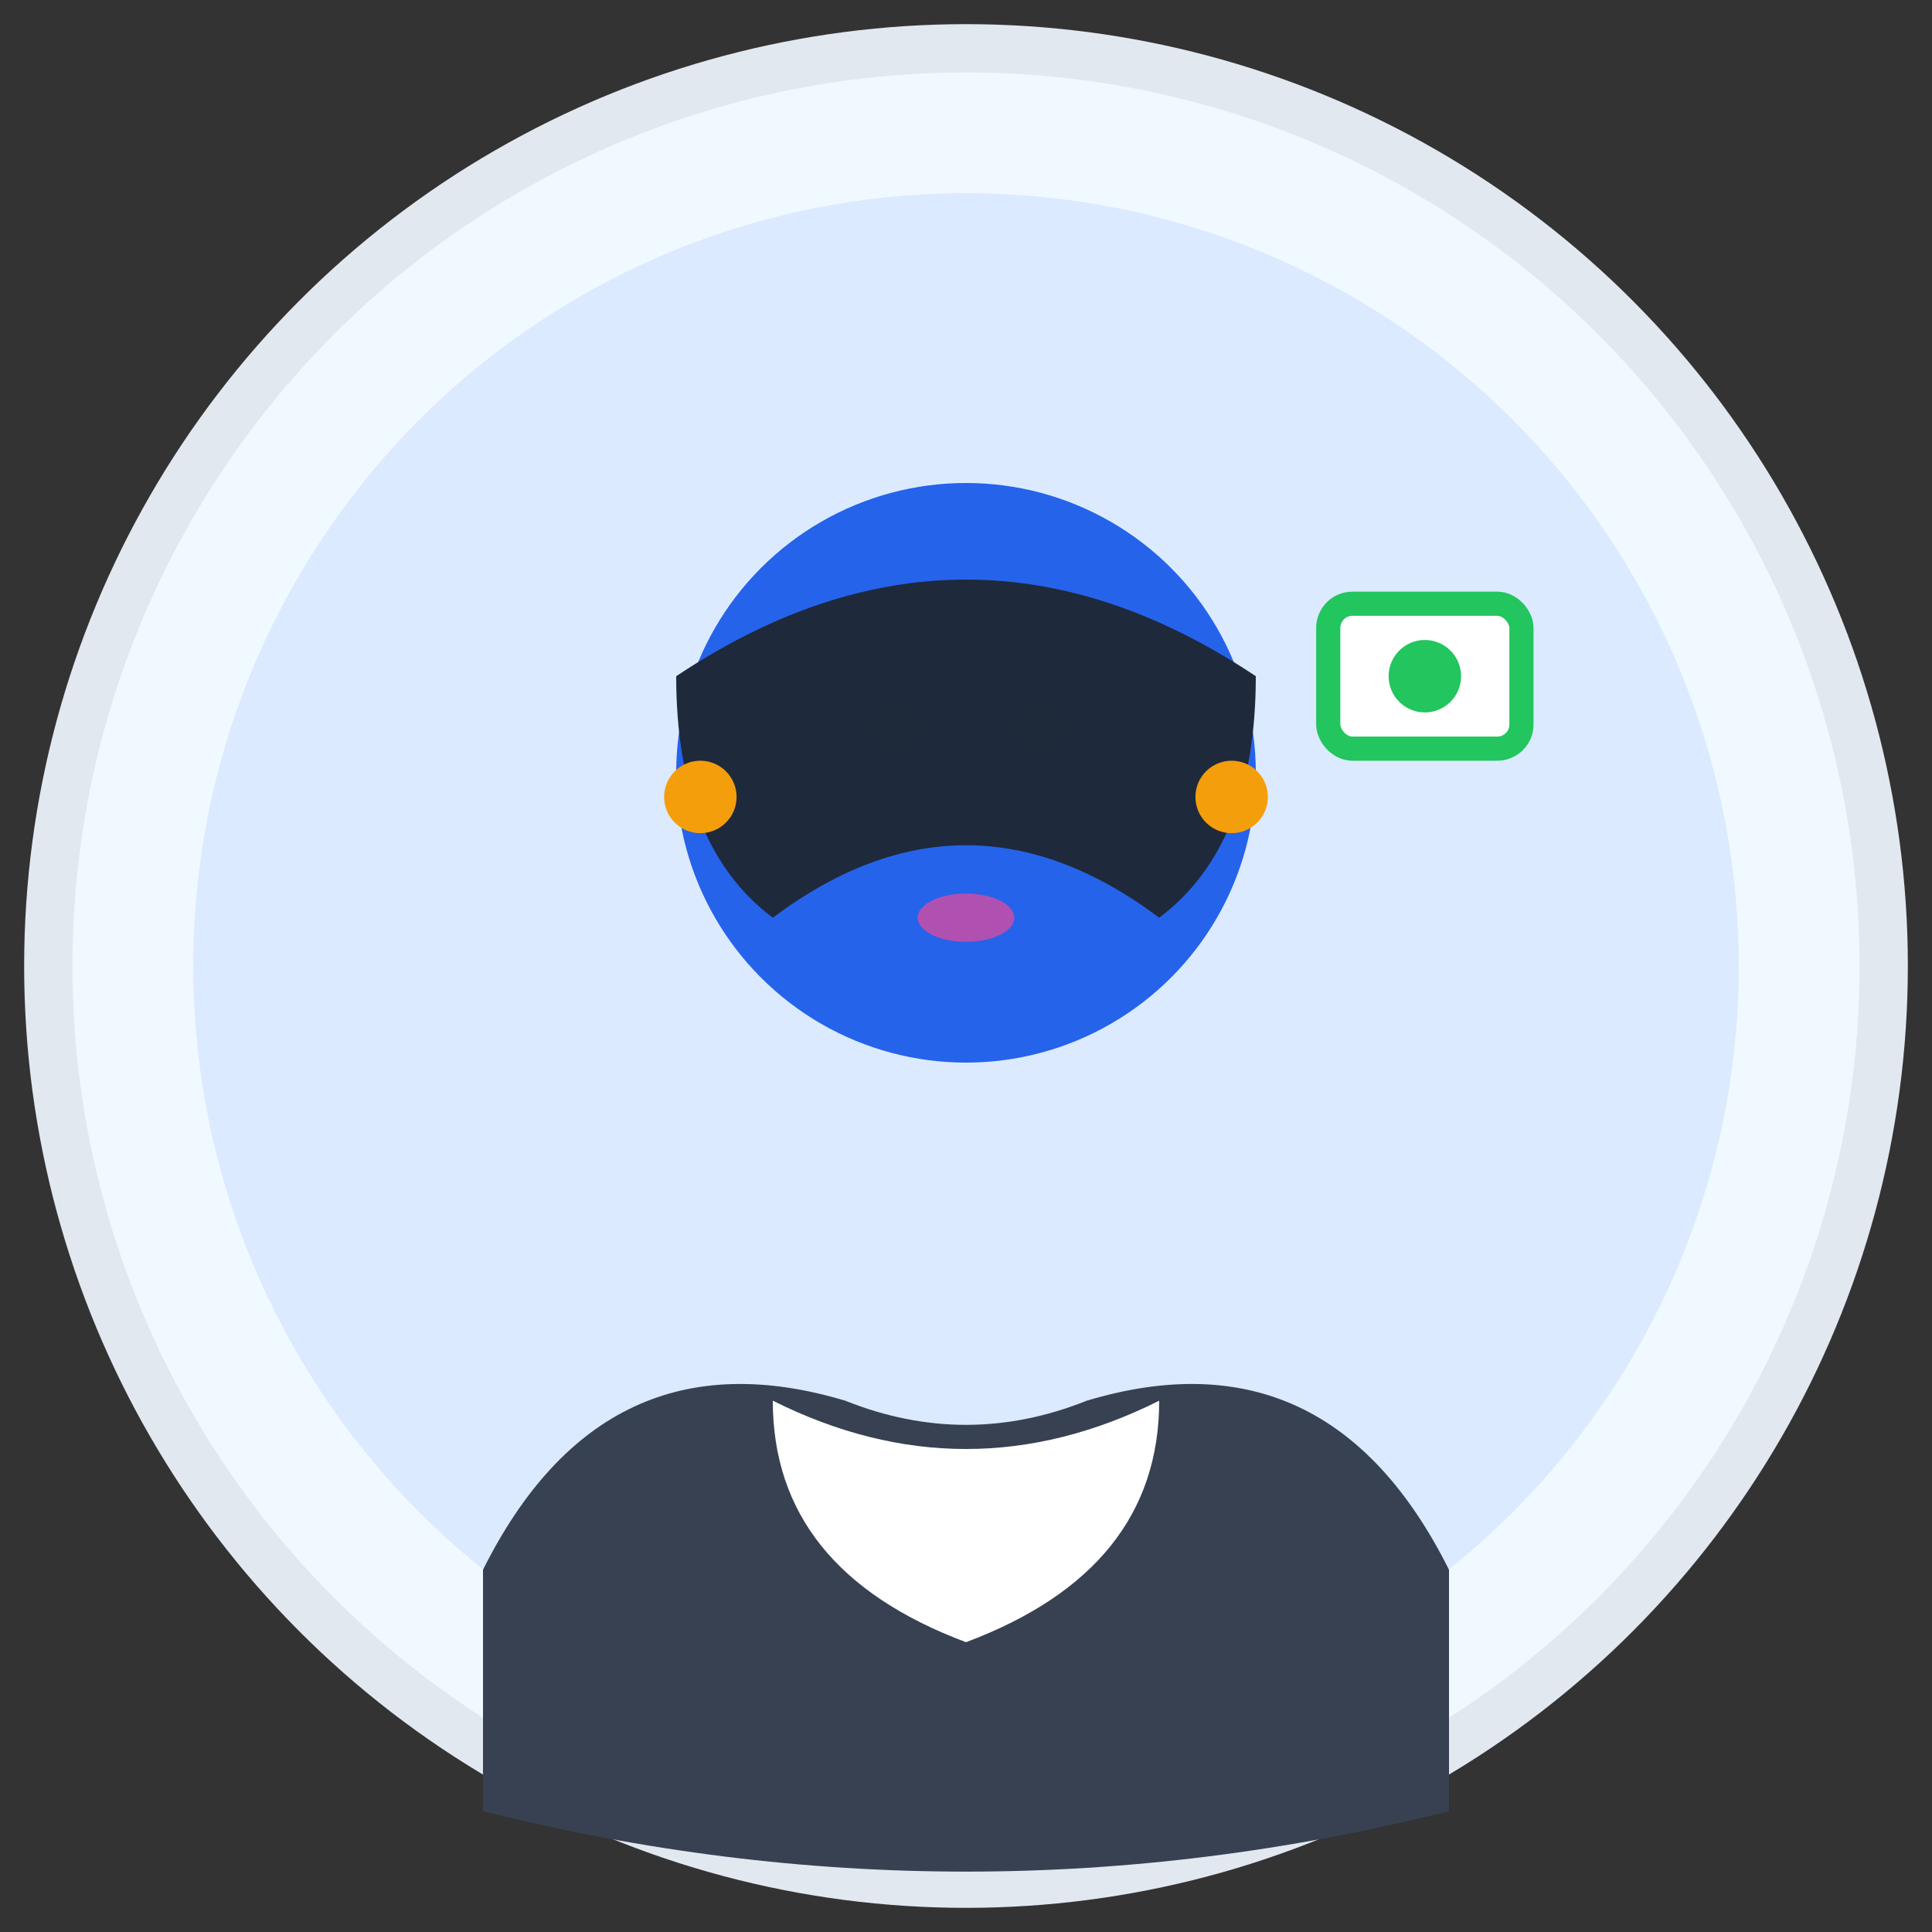
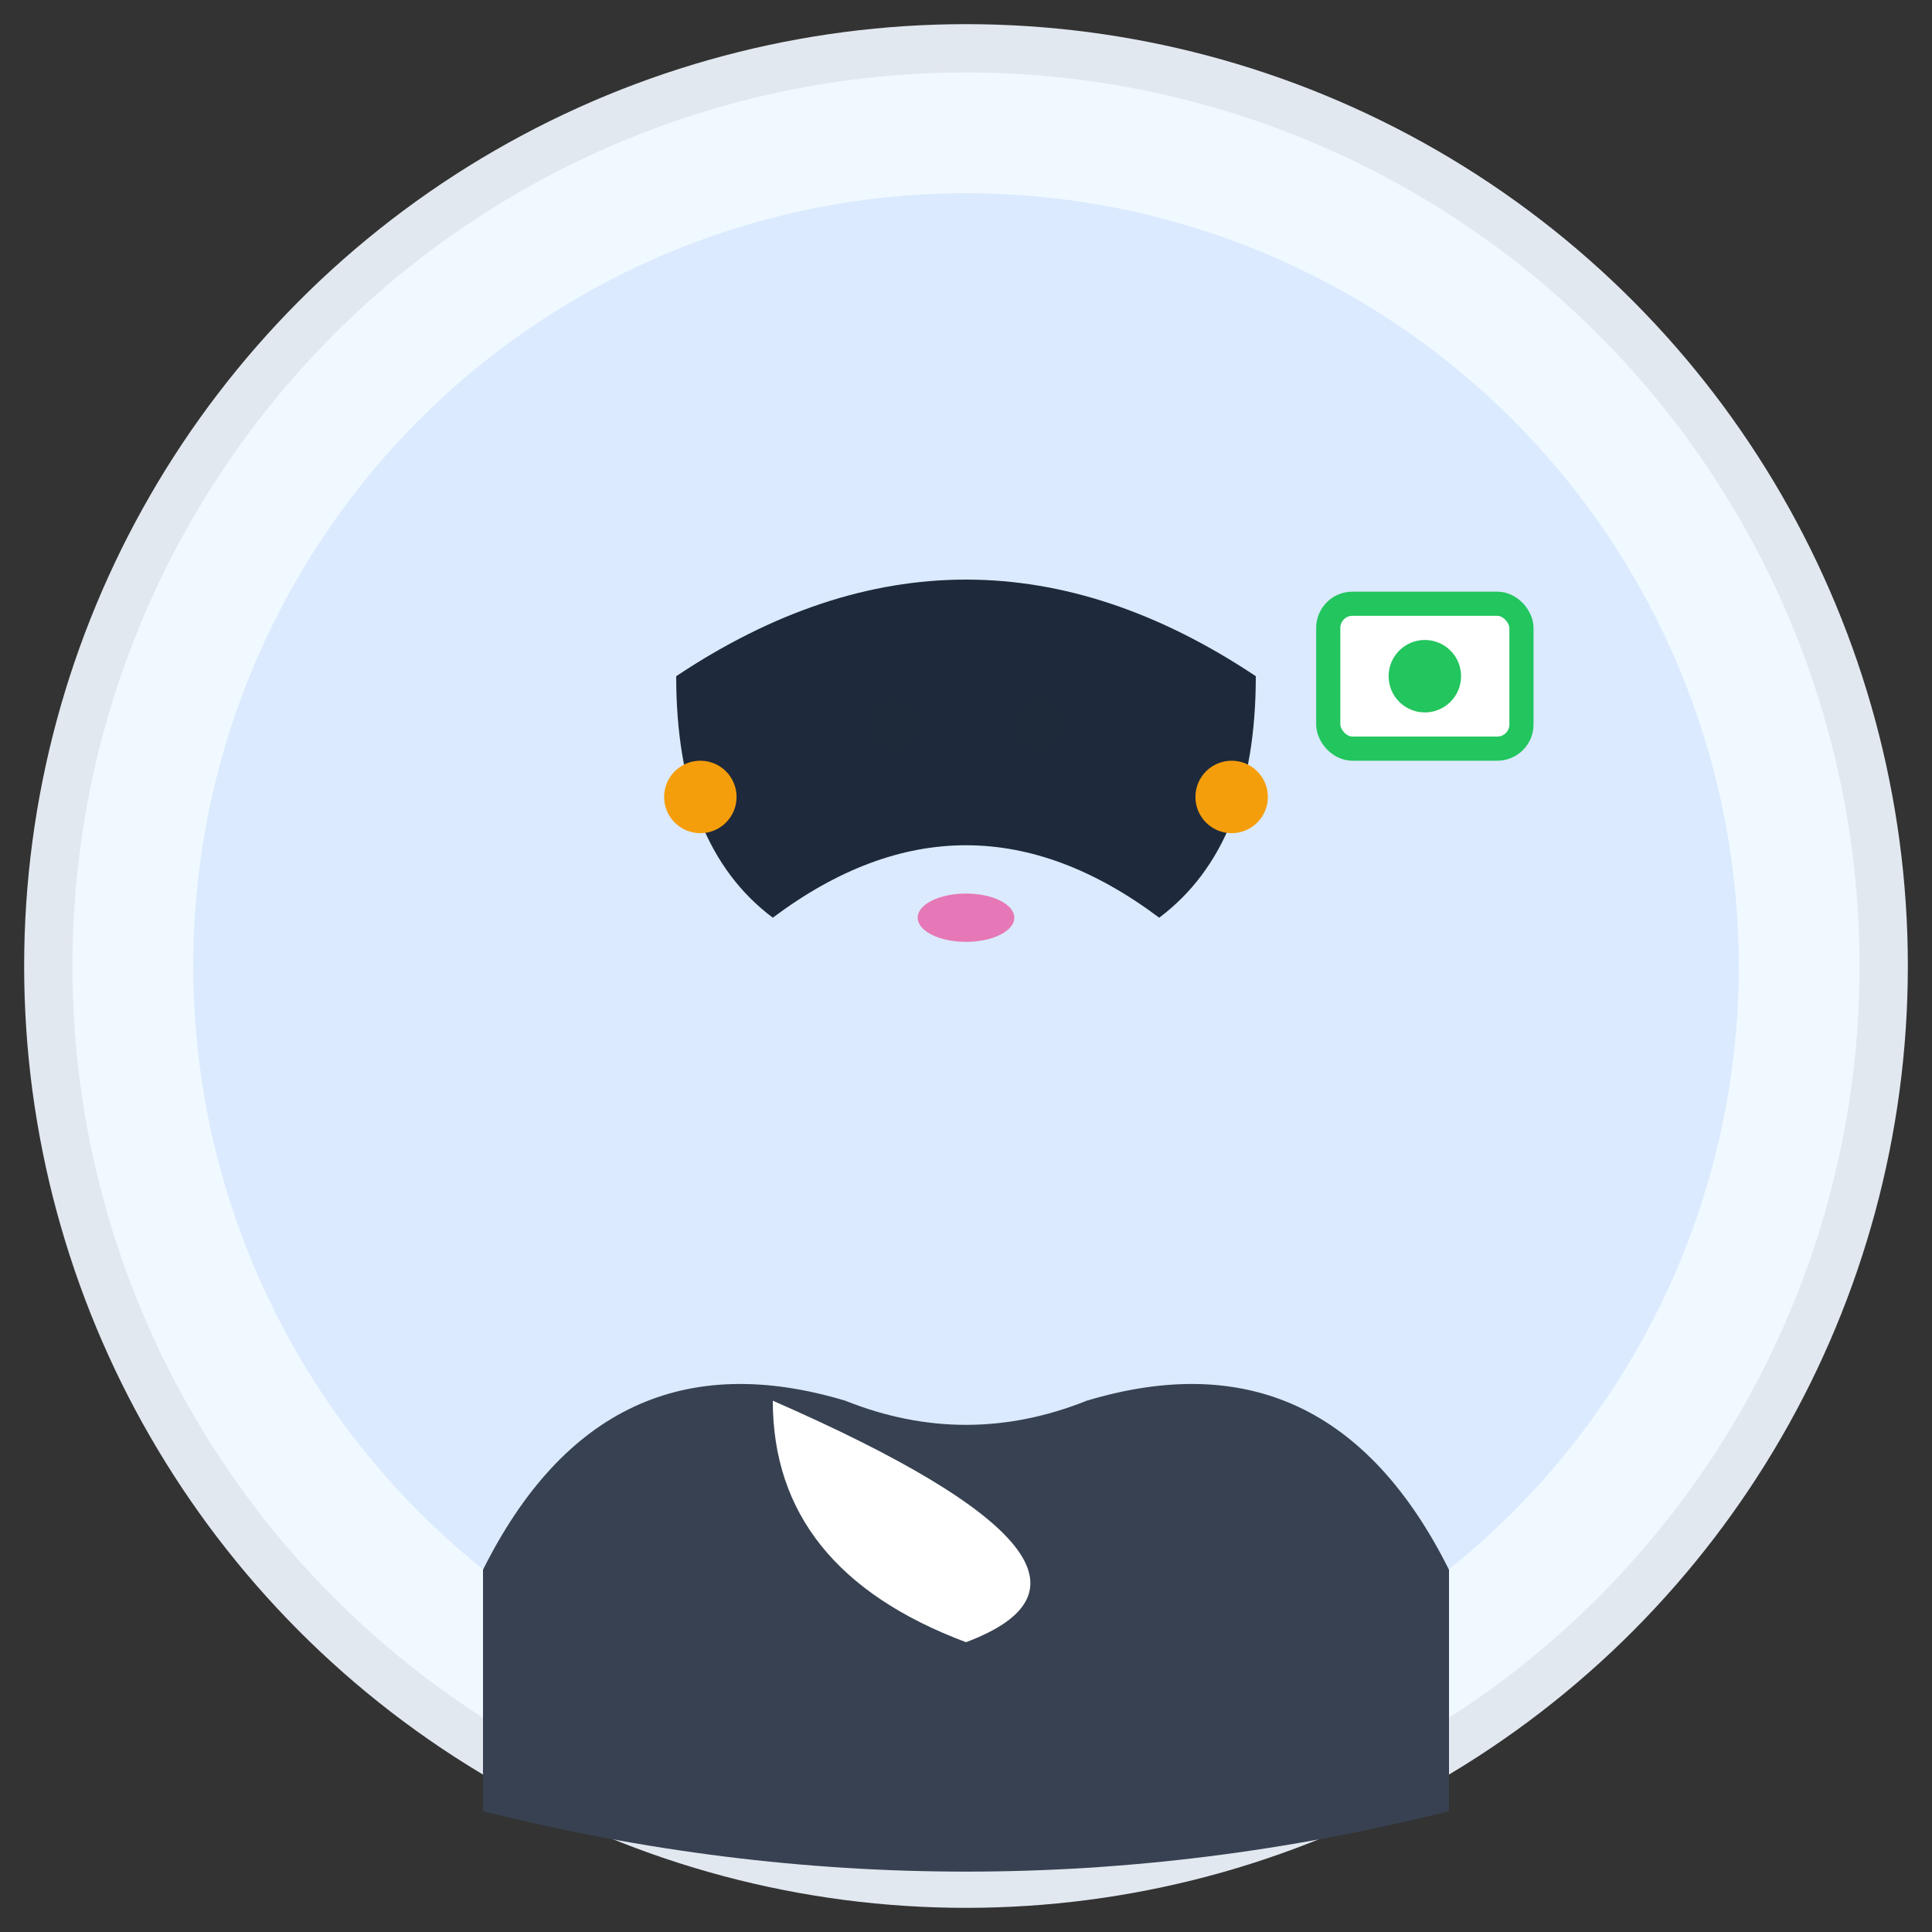
<svg xmlns="http://www.w3.org/2000/svg" width="80" height="80" viewBox="0 0 80 80" fill="none">
  <rect x="0" y="0" width="80" height="80" fill="#333333" stroke="none" />
  <circle cx="40" cy="40" r="38" fill="#f0f9ff" stroke="#e2e8f0" stroke-width="2" />
  <circle cx="40" cy="40" r="32" fill="#dbeafe" />
-   <circle cx="40" cy="32" r="12" fill="#2563eb" />
  <path d="M28 28 Q40 20 52 28 Q52 35 48 38 Q44 35 40 35 Q36 35 32 38 Q28 35 28 28" fill="#1e293b" />
  <path d="M20 65 Q25 55 35 58 Q40 60 45 58 Q55 55 60 65 L60 75 Q40 80 20 75 Z" fill="#374151" />
-   <path d="M32 58 Q40 62 48 58 Q48 65 40 68 Q32 65 32 58" fill="white" />
+   <path d="M32 58 Q48 65 40 68 Q32 65 32 58" fill="white" />
  <circle cx="29" cy="33" r="1.5" fill="#f59e0b" />
  <circle cx="51" cy="33" r="1.5" fill="#f59e0b" />
  <ellipse cx="40" cy="38" rx="2" ry="1" fill="#ec4899" opacity="0.7" />
  <circle cx="37" cy="30" r="1" fill="#1e293b" opacity="0.3" />
  <circle cx="43" cy="30" r="1" fill="#1e293b" opacity="0.3" />
  <rect x="55" y="25" width="8" height="6" rx="1" fill="white" stroke="#22c55e" stroke-width="1" />
  <circle cx="59" cy="28" r="1.5" fill="#22c55e" />
</svg>